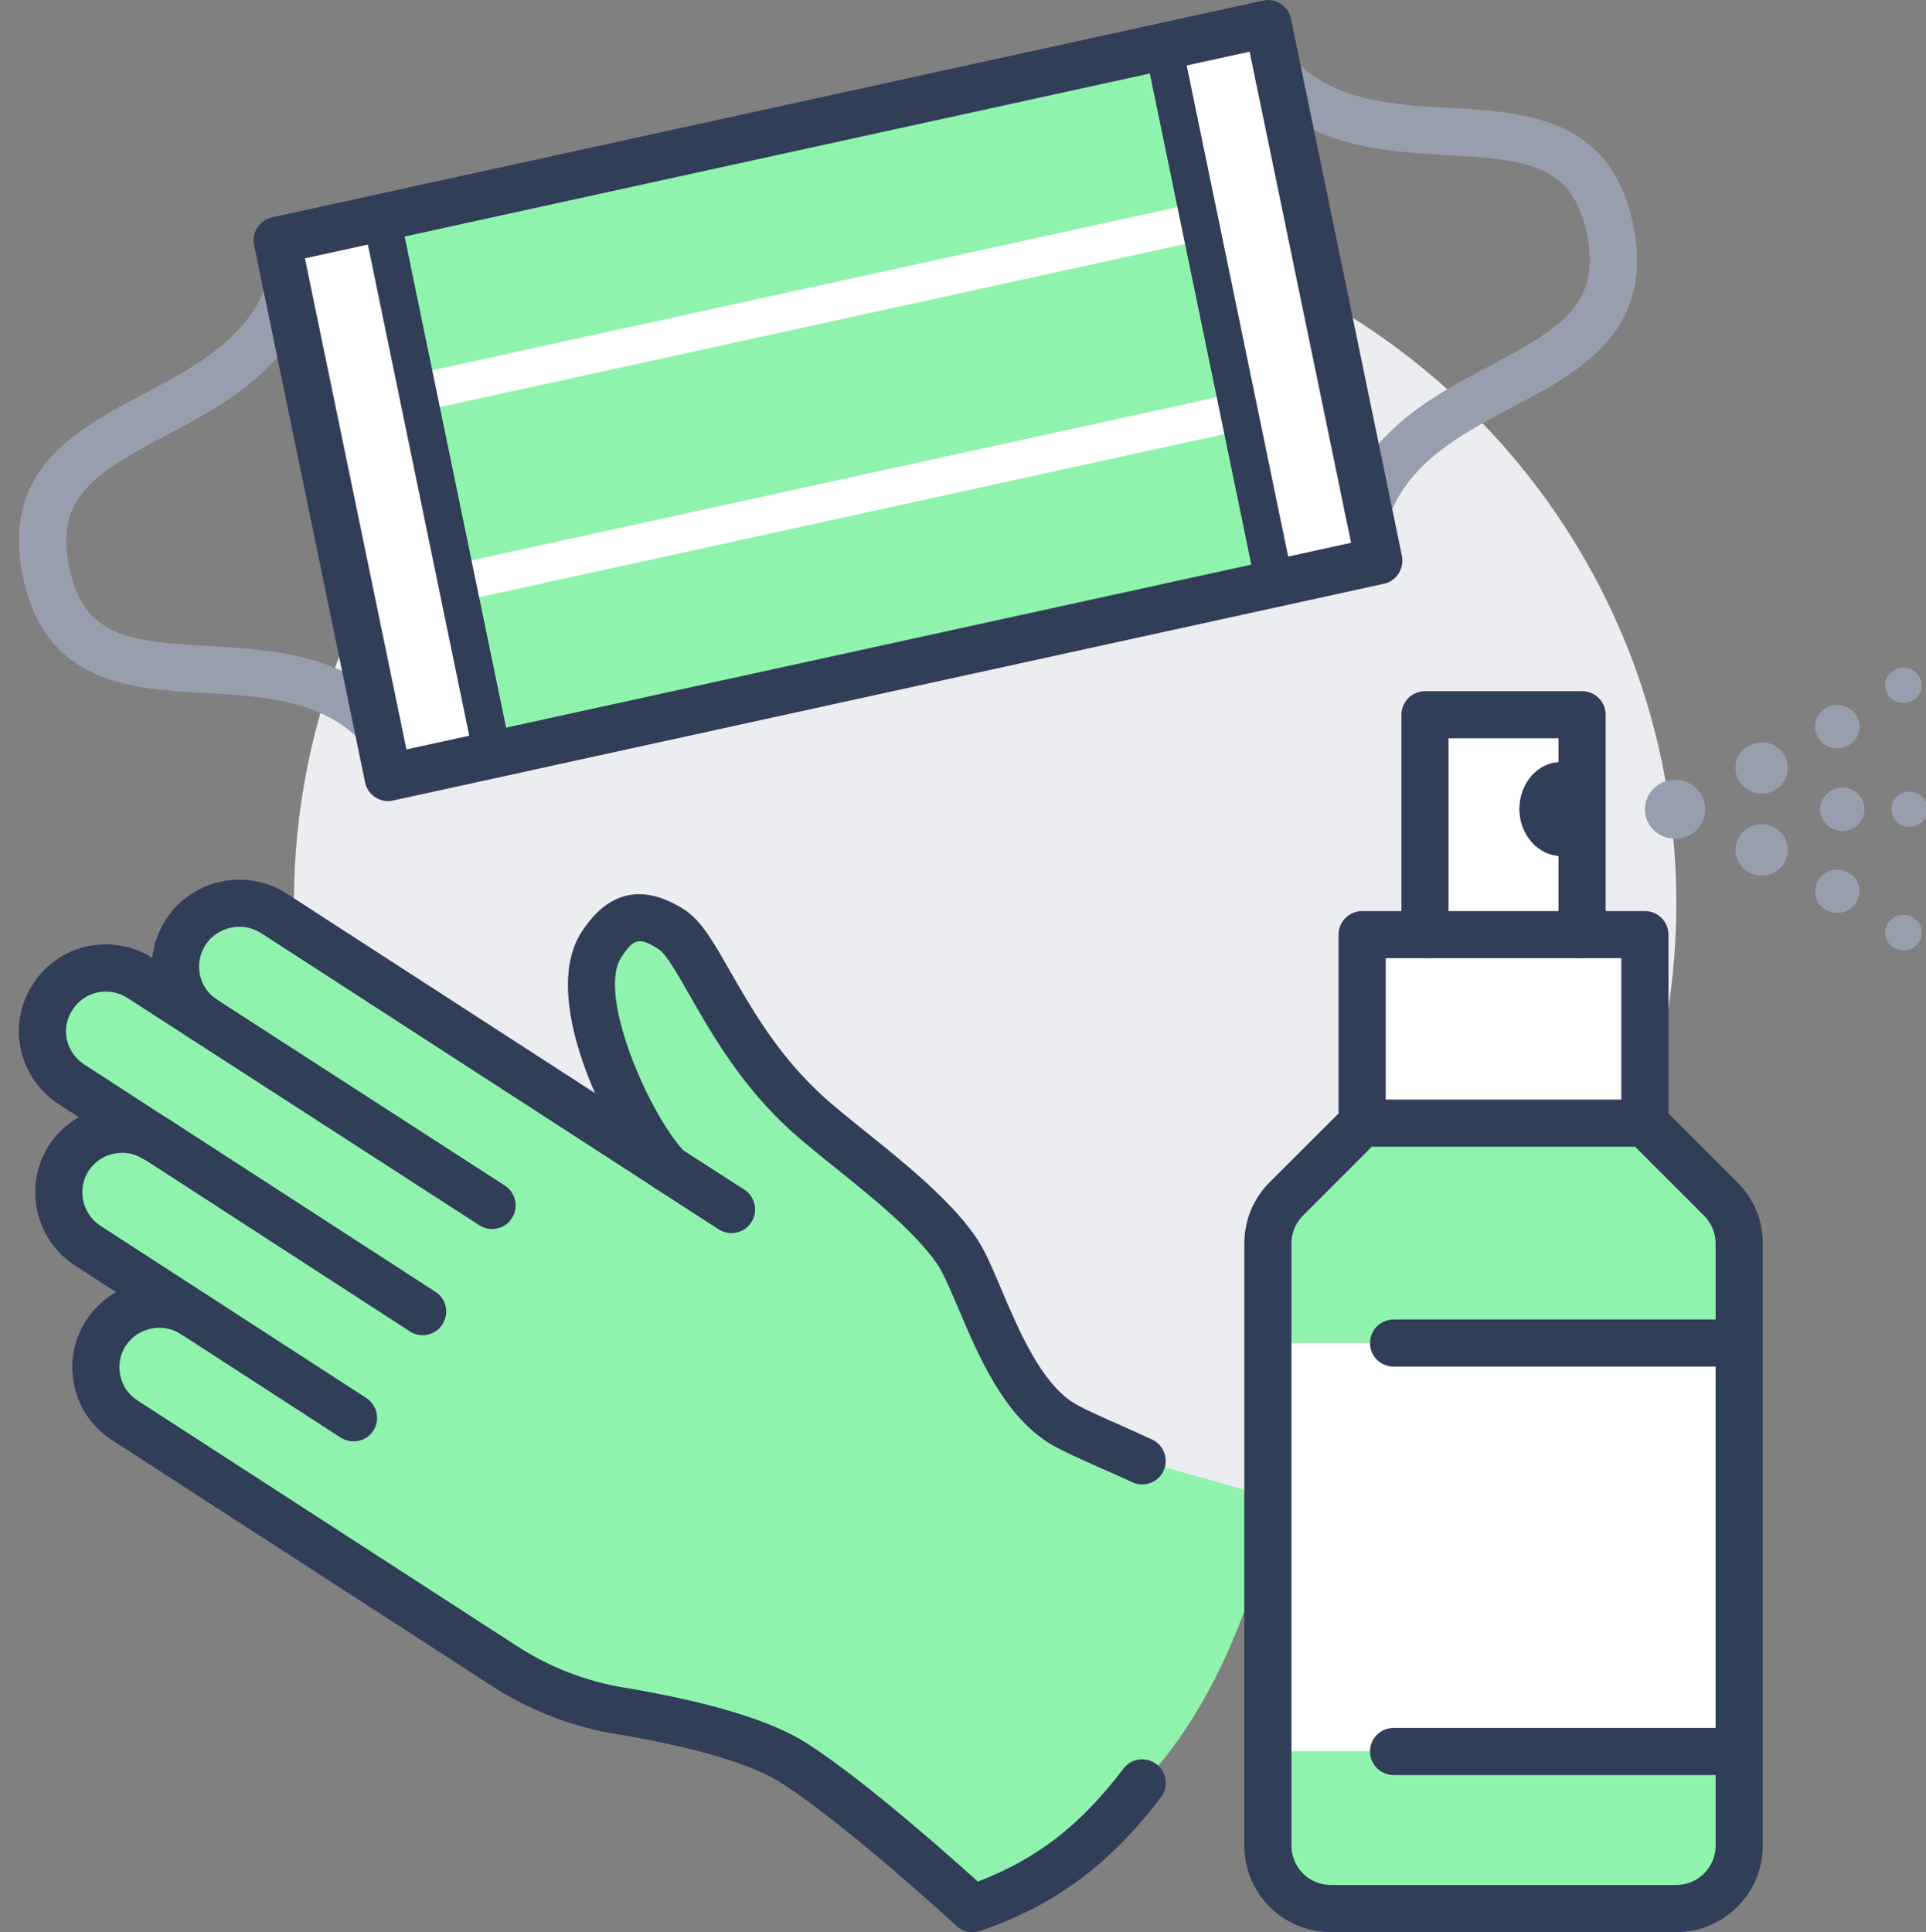
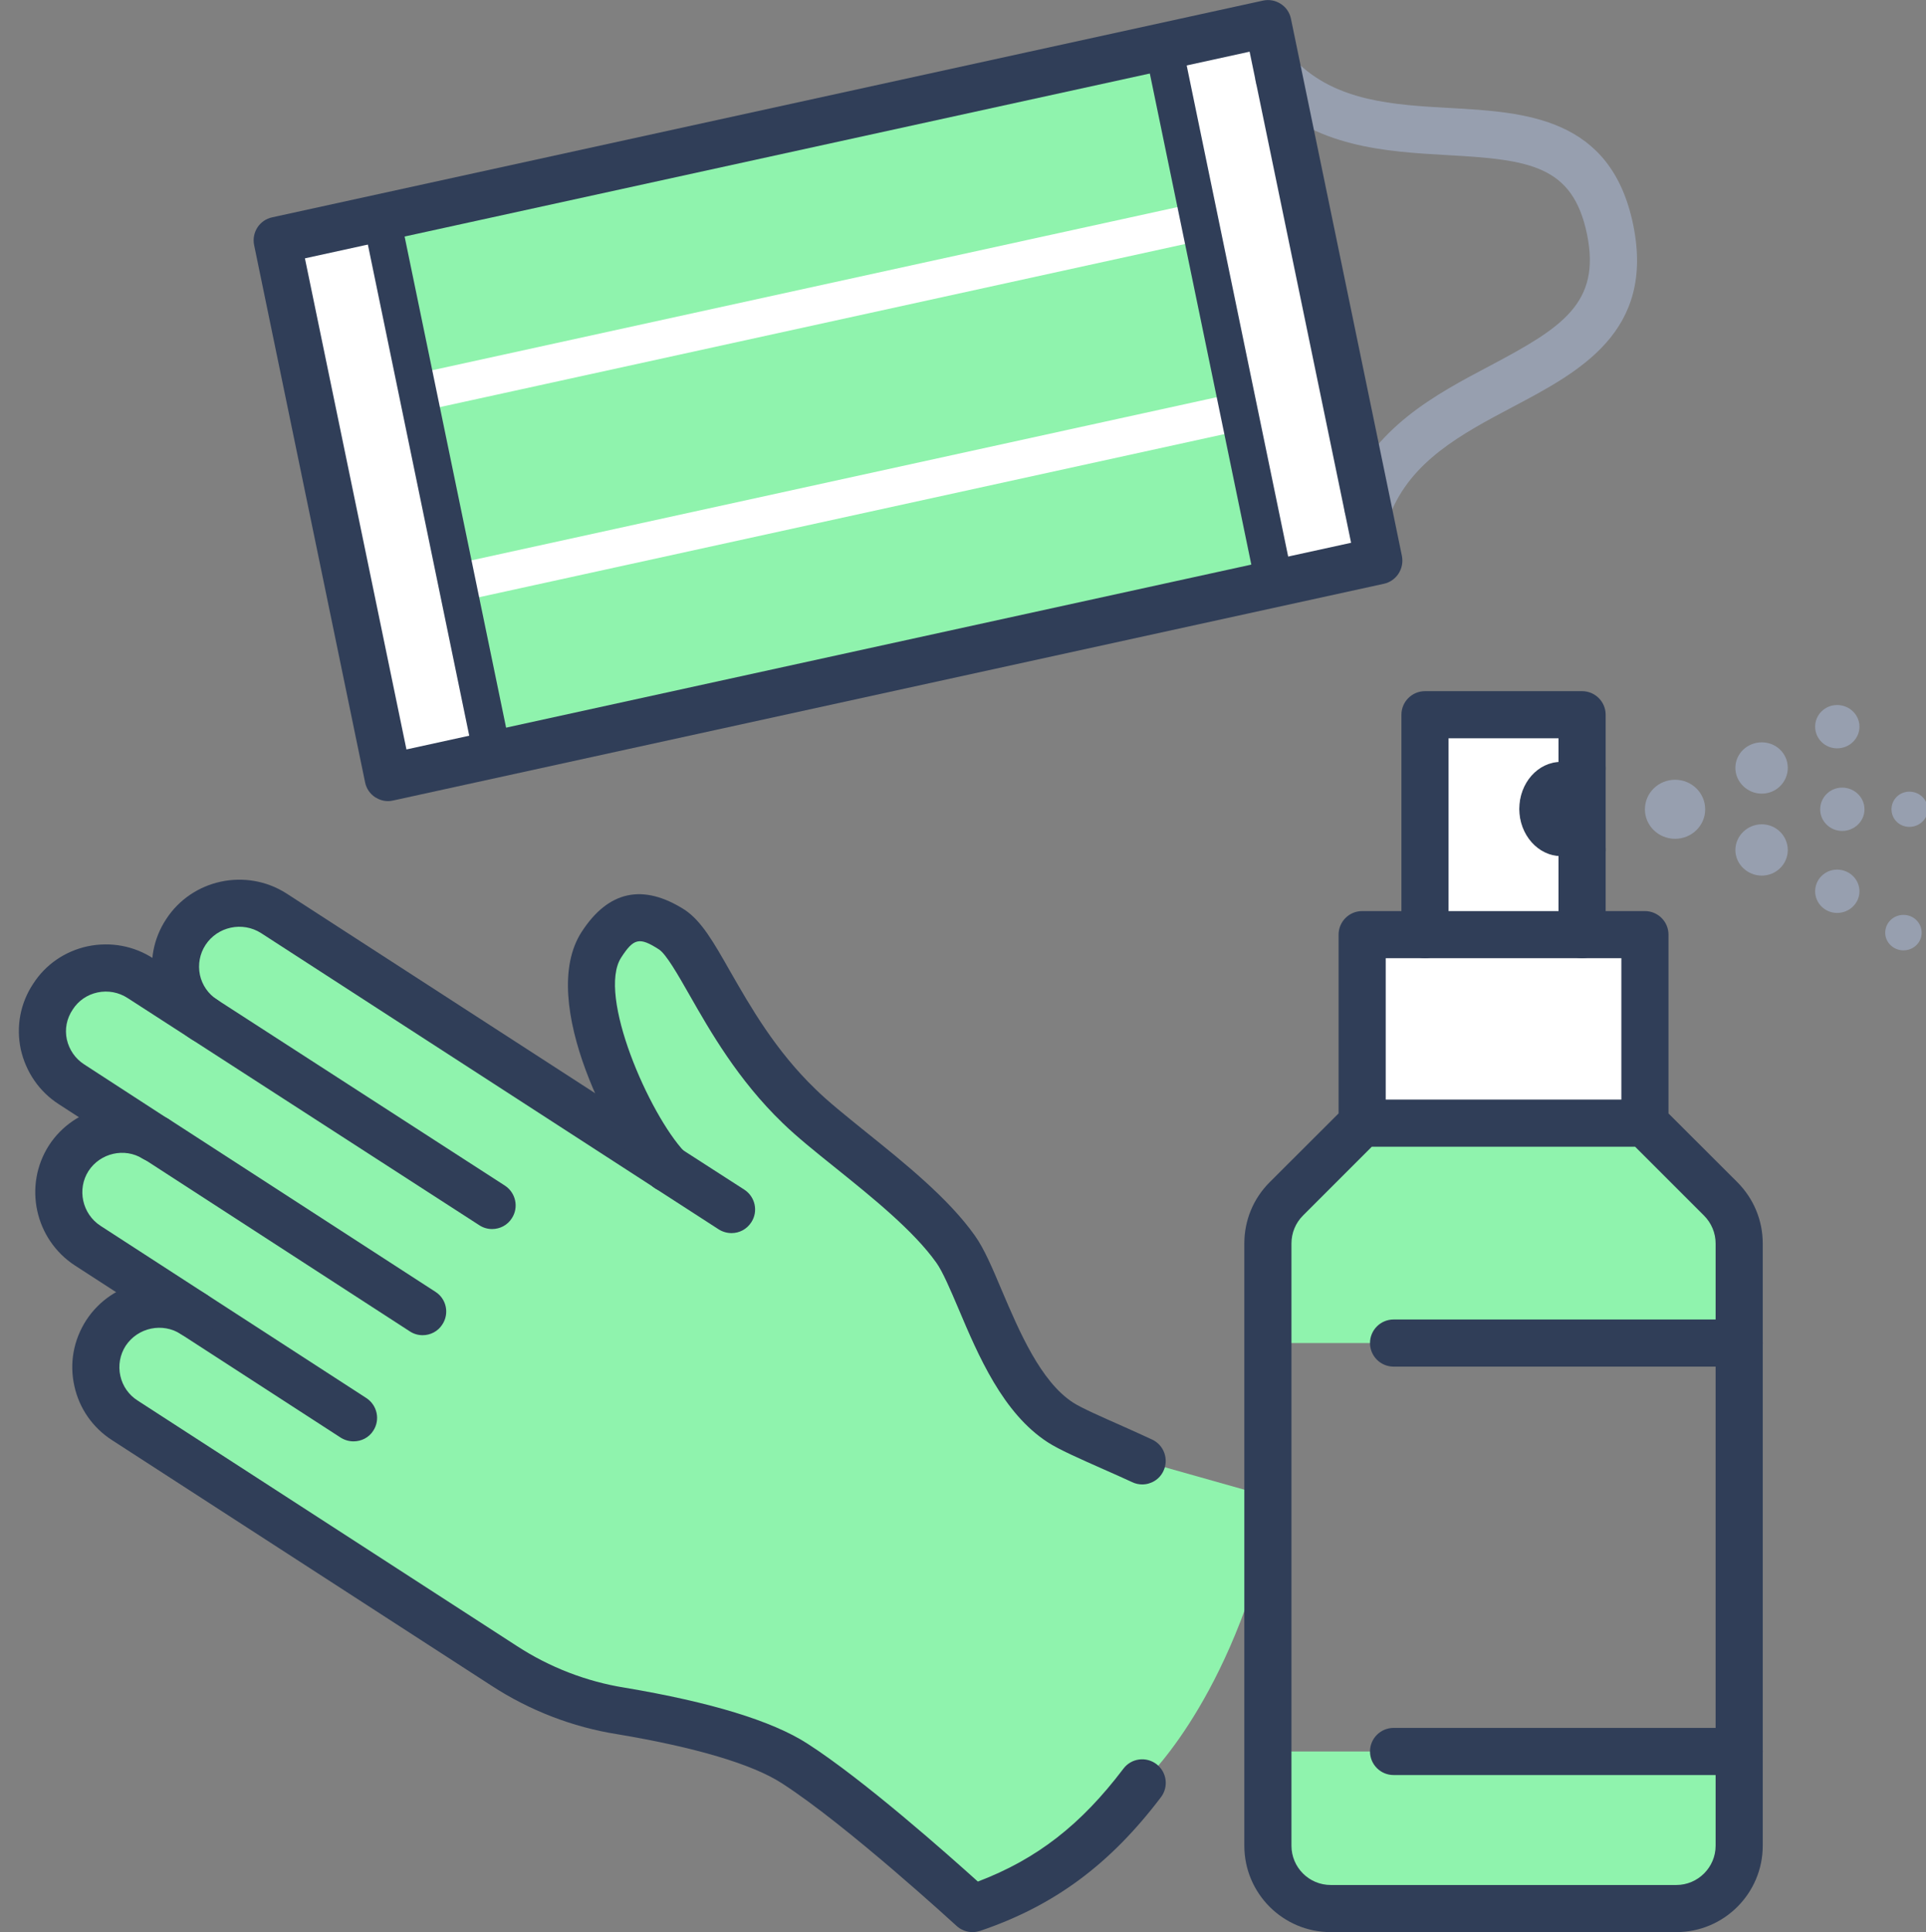
<svg xmlns="http://www.w3.org/2000/svg" height="61.5" preserveAspectRatio="xMidYMid meet" version="1.0" viewBox="-0.6 -0.0 61.3 61.5" width="61.3" zoomAndPan="magnify">
  <rect x="-0.6" y="-0.0" width="61.3" height="61.5" fill="#808080" stroke="none" />
  <defs>
    <clipPath id="a">
      <path d="M 59 25 L 60.75 25 L 60.75 27 L 59 27 Z M 59 25" />
    </clipPath>
    <clipPath id="b">
      <path d="M 59 29 L 60.75 29 L 60.75 31 L 59 31 Z M 59 29" />
    </clipPath>
    <clipPath id="c">
      <path d="M 59 21 L 60.75 21 L 60.75 23 L 59 23 Z M 59 21" />
    </clipPath>
    <clipPath id="d">
      <path d="M 39 29 L 56 29 L 56 61.5 L 39 61.5 Z M 39 29" />
    </clipPath>
    <clipPath id="e">
      <path d="M 1 40 L 37 40 L 37 61.5 L 1 61.5 Z M 1 40" />
    </clipPath>
  </defs>
  <g>
    <g id="change1_1">
-       <path d="M 52.754 28.75 C 52.754 16.598 42.902 6.75 30.754 6.75 C 18.602 6.75 8.754 16.598 8.754 28.75 C 8.754 40.902 18.602 50.75 30.754 50.75 C 42.902 50.75 52.754 40.902 52.754 28.75" fill="#ebedf0" />
-     </g>
+       </g>
    <g id="change2_2">
      <path d="M 58.031 26.449 C 57.645 26.449 57.332 26.141 57.332 25.762 C 57.332 25.379 57.645 25.07 58.031 25.07 C 58.422 25.07 58.742 25.379 58.742 25.762 C 58.742 26.141 58.422 26.449 58.031 26.449" fill="#979faf" />
    </g>
    <g id="change3_1">
      <path d="M 42.934 16.141 L 43.281 17.852 L 39.965 18.582 L 39.965 18.57 L 38.832 13.102 L 37.582 7.051 L 36.434 1.48 L 39.754 0.75 L 40.102 2.461 L 42.934 16.141" fill="#fff" />
    </g>
    <g id="change2_3">
      <path d="M 57.172 28.371 C 57.172 27.988 57.484 27.68 57.871 27.68 C 58.262 27.68 58.582 27.988 58.582 28.371 C 58.582 28.75 58.262 29.059 57.871 29.059 C 57.484 29.059 57.172 28.75 57.172 28.371" fill="#979faf" />
    </g>
    <g id="change2_4">
      <path d="M 55.473 23.629 C 55.934 23.629 56.301 23.988 56.301 24.441 C 56.301 24.891 55.934 25.262 55.473 25.262 C 55.012 25.262 54.633 24.891 54.633 24.441 C 54.633 23.988 55.012 23.629 55.473 23.629" fill="#979faf" />
    </g>
    <g id="change4_1">
      <path d="M 54.754 55.75 L 54.754 58.75 C 54.754 59.852 53.852 60.75 52.754 60.75 L 41.754 60.75 C 40.652 60.75 39.754 59.852 39.754 58.75 L 39.754 55.75 L 54.754 55.75" fill="#8ff3ad" />
    </g>
    <g id="change4_2">
      <path d="M 5.902 32.449 C 4.973 31.852 4.703 30.602 5.312 29.668 C 5.922 28.73 7.172 28.469 8.113 29.07 L 20.645 37.18 C 19.473 35.941 17.441 31.762 18.543 30.07 C 19.203 29.051 19.871 29.012 20.781 29.59 C 21.684 30.18 22.492 32.949 24.832 35.211 C 26.031 36.379 28.621 38.082 29.812 39.762 C 30.582 40.84 31.324 44.102 33.152 45.281 C 33.594 45.559 34.754 46.039 35.754 46.5 L 39.754 47.629 L 39.754 48.832 C 38.371 54.41 35.754 56.75 35.754 56.75 C 34.203 58.801 32.562 60 30.352 60.75 C 30.352 60.75 26.832 57.512 24.691 56.129 C 23.371 55.281 20.895 54.75 19.164 54.461 C 17.844 54.25 16.574 53.762 15.453 53.031 L 3.375 45.211 C 2.434 44.609 2.172 43.359 2.773 42.43 C 3.383 41.5 4.633 41.23 5.574 41.84 L 2.191 39.648 C 1.254 39.039 0.992 37.789 1.594 36.859 C 2.191 35.941 3.414 35.668 4.332 36.238 L 1.672 34.512 C 1.223 34.219 0.914 33.77 0.793 33.238 C 0.684 32.719 0.781 32.18 1.082 31.73 C 1.684 30.789 2.941 30.531 3.875 31.141 L 5.902 32.449" fill="#8ff3ad" />
    </g>
    <g clip-path="url(#a)" id="change2_10">
      <path d="M 60.754 25.762 C 60.754 26.07 60.492 26.32 60.172 26.32 C 59.852 26.32 59.602 26.07 59.602 25.762 C 59.602 25.449 59.852 25.199 60.172 25.199 C 60.492 25.199 60.754 25.449 60.754 25.762" fill="#979faf" />
    </g>
    <g id="change4_3">
      <path d="M 39.965 18.57 L 39.965 18.582 L 15.074 24.02 L 13.941 18.551 L 38.832 13.102 L 39.965 18.57" fill="#8ff3ad" />
    </g>
    <g id="change3_2">
-       <path d="M 54.754 42.75 L 54.754 55.75 L 39.754 55.75 L 39.754 42.75 L 54.754 42.75" fill="#fff" />
-     </g>
+       </g>
    <g id="change4_4">
      <path d="M 36.434 1.48 L 37.582 7.051 L 12.691 12.5 L 11.543 6.93 L 11.543 6.918 L 36.434 1.48" fill="#8ff3ad" />
    </g>
    <g clip-path="url(#b)" id="change2_1">
      <path d="M 59.984 29.121 C 60.301 29.121 60.562 29.371 60.562 29.691 C 60.562 30 60.301 30.25 59.984 30.25 C 59.664 30.25 59.402 30 59.402 29.691 C 59.402 29.371 59.664 29.121 59.984 29.121" fill="#979faf" />
    </g>
    <g id="change4_5">
      <path d="M 54.754 39.582 L 54.754 42.75 L 39.754 42.75 L 39.754 39.582 C 39.754 39.051 39.965 38.539 40.344 38.16 L 42.754 35.75 L 51.754 35.75 L 54.164 38.16 C 54.543 38.539 54.754 39.051 54.754 39.582" fill="#8ff3ad" />
    </g>
    <g id="change2_5">
      <path d="M 56.301 27.059 C 56.301 27.5 55.934 27.871 55.473 27.871 C 55.012 27.871 54.633 27.5 54.633 27.059 C 54.633 26.609 55.012 26.238 55.473 26.238 C 55.934 26.238 56.301 26.609 56.301 27.059" fill="#979faf" />
    </g>
    <g id="change2_6">
      <path d="M 58.582 23.129 C 58.582 23.512 58.262 23.82 57.871 23.82 C 57.484 23.82 57.172 23.512 57.172 23.129 C 57.172 22.75 57.484 22.441 57.871 22.441 C 58.262 22.441 58.582 22.75 58.582 23.129" fill="#979faf" />
    </g>
    <g clip-path="url(#c)" id="change2_11">
-       <path d="M 59.984 21.25 C 60.301 21.25 60.562 21.5 60.562 21.809 C 60.562 22.129 60.301 22.379 59.984 22.379 C 59.664 22.379 59.402 22.129 59.402 21.809 C 59.402 21.5 59.664 21.25 59.984 21.25" fill="#979faf" />
-     </g>
+       </g>
    <g id="change3_3">
      <path d="M 13.941 18.551 L 15.074 24.02 L 11.754 24.75 L 11.402 23.039 L 8.574 9.359 L 8.223 7.648 L 11.543 6.918 L 11.543 6.93 L 12.691 12.5 L 13.941 18.551" fill="#fff" />
    </g>
    <g id="change5_1">
      <path d="M 49.754 24.449 L 49.754 27.051 C 49.562 27.168 49.324 27.25 49.082 27.25 C 48.352 27.25 47.754 26.57 47.754 25.75 C 47.754 24.918 48.352 24.25 49.082 24.25 C 49.324 24.25 49.562 24.32 49.754 24.449" fill="#303e58" />
    </g>
    <g id="change2_7">
      <path d="M 52.715 24.82 C 53.242 24.82 53.672 25.238 53.672 25.762 C 53.672 26.281 53.242 26.699 52.715 26.699 C 52.184 26.699 51.754 26.281 51.754 25.762 C 51.754 25.238 52.184 24.82 52.715 24.82" fill="#979faf" />
    </g>
    <g id="change3_4">
      <path d="M 51.754 29.75 L 51.754 35.75 L 42.754 35.75 L 42.754 29.75 L 51.754 29.75" fill="#fff" />
    </g>
    <g id="change4_6">
      <path d="M 37.582 7.051 L 38.832 13.102 L 13.941 18.551 L 12.691 12.5 L 37.582 7.051" fill="#8ff3ad" />
    </g>
    <g id="change3_5">
      <path d="M 49.754 29.75 L 44.754 29.75 L 44.754 22.75 L 49.754 22.75 L 49.754 24.449 C 49.562 24.32 49.324 24.25 49.082 24.25 C 48.352 24.25 47.754 24.918 47.754 25.75 C 47.754 26.57 48.352 27.25 49.082 27.25 C 49.324 27.25 49.562 27.168 49.754 27.051 L 49.754 29.75" fill="#fff" />
    </g>
    <g id="change3_6">
      <path d="M 12.691 13.102 C 12.418 13.102 12.168 12.91 12.105 12.629 C 12.035 12.305 12.242 11.984 12.566 11.914 L 37.457 6.465 C 37.781 6.391 38.098 6.598 38.168 6.922 C 38.238 7.246 38.035 7.566 37.711 7.637 L 12.82 13.086 C 12.777 13.094 12.734 13.102 12.691 13.102" fill="#fff" />
    </g>
    <g id="change3_7">
      <path d="M 13.941 19.148 C 13.668 19.148 13.418 18.957 13.355 18.68 C 13.285 18.355 13.492 18.035 13.816 17.965 L 38.707 12.516 C 39.031 12.445 39.348 12.648 39.418 12.973 C 39.488 13.297 39.285 13.613 38.961 13.688 L 14.07 19.137 C 14.027 19.145 13.984 19.148 13.941 19.148" fill="#fff" />
    </g>
    <g id="change2_8">
      <path d="M 42.934 16.891 C 42.844 16.891 42.754 16.875 42.664 16.84 C 42.281 16.695 42.086 16.262 42.23 15.871 C 43.094 13.609 45.086 12.559 46.84 11.633 C 49.102 10.434 50.363 9.652 49.91 7.453 C 49.457 5.262 48.078 5.082 45.473 4.938 C 43.5 4.824 41.262 4.699 39.57 2.988 C 39.277 2.691 39.281 2.219 39.578 1.926 C 39.871 1.637 40.344 1.637 40.637 1.934 C 41.922 3.234 43.77 3.34 45.559 3.438 C 47.953 3.574 50.672 3.727 51.379 7.148 C 52.082 10.559 49.668 11.832 47.539 12.957 C 45.945 13.801 44.297 14.672 43.633 16.406 C 43.52 16.707 43.234 16.891 42.934 16.891" fill="#979faf" />
    </g>
    <g id="change2_9">
-       <path d="M 11.402 23.789 C 11.211 23.789 11.016 23.715 10.867 23.566 C 9.582 22.266 7.734 22.16 5.949 22.062 C 3.551 21.926 0.836 21.773 0.129 18.352 C -0.578 14.941 1.836 13.668 3.965 12.543 C 5.562 11.699 7.211 10.828 7.871 9.094 C 8.02 8.707 8.453 8.512 8.84 8.66 C 9.227 8.805 9.422 9.238 9.273 9.629 C 8.41 11.891 6.422 12.941 4.668 13.867 C 2.402 15.066 1.145 15.848 1.598 18.047 C 2.051 20.238 3.43 20.418 6.031 20.562 C 8.008 20.676 10.246 20.801 11.938 22.512 C 12.227 22.809 12.223 23.281 11.93 23.574 C 11.785 23.719 11.594 23.789 11.402 23.789" fill="#979faf" />
-     </g>
+       </g>
    <g id="change5_2">
      <path d="M 44.754 30.5 C 44.34 30.5 44.004 30.164 44.004 29.75 L 44.004 22.75 C 44.004 22.336 44.34 22 44.754 22 L 49.754 22 C 50.168 22 50.504 22.336 50.504 22.75 L 50.504 24.449 C 50.504 24.863 50.168 25.199 49.754 25.199 C 49.34 25.199 49.004 24.863 49.004 24.449 L 49.004 23.5 L 45.504 23.5 L 45.504 29.75 C 45.504 30.164 45.168 30.5 44.754 30.5" fill="#303e58" />
    </g>
    <g id="change5_3">
      <path d="M 49.754 30.5 C 49.34 30.5 49.004 30.164 49.004 29.75 L 49.004 27.051 C 49.004 26.637 49.34 26.301 49.754 26.301 C 50.168 26.301 50.504 26.637 50.504 27.051 L 50.504 29.75 C 50.504 30.164 50.168 30.5 49.754 30.5" fill="#303e58" />
    </g>
    <g clip-path="url(#d)" id="change5_16">
      <path d="M 43.504 35 L 51.004 35 L 51.004 30.5 L 43.504 30.5 Z M 43.062 36.5 L 40.871 38.691 C 40.633 38.93 40.504 39.246 40.504 39.582 L 40.504 58.75 C 40.504 59.438 41.062 60 41.754 60 L 52.754 60 C 53.441 60 54.004 59.438 54.004 58.75 L 54.004 39.582 C 54.004 39.246 53.871 38.93 53.633 38.691 L 51.441 36.5 Z M 52.754 61.5 L 41.754 61.5 C 40.234 61.5 39.004 60.266 39.004 58.75 L 39.004 39.582 C 39.004 38.844 39.289 38.152 39.812 37.629 L 42.004 35.441 L 42.004 29.75 C 42.004 29.336 42.34 29 42.754 29 L 51.754 29 C 52.168 29 52.504 29.336 52.504 29.75 L 52.504 35.441 L 54.695 37.629 C 55.215 38.152 55.504 38.844 55.504 39.582 L 55.504 58.75 C 55.504 60.266 54.27 61.5 52.754 61.5" fill="#303e58" />
    </g>
    <g id="change5_4">
      <path d="M 54.754 43.5 L 43.754 43.5 C 43.34 43.5 43.004 43.164 43.004 42.75 C 43.004 42.336 43.34 42 43.754 42 L 54.754 42 C 55.168 42 55.504 42.336 55.504 42.75 C 55.504 43.164 55.168 43.5 54.754 43.5" fill="#303e58" />
    </g>
    <g id="change5_5">
      <path d="M 54.754 56.5 L 43.754 56.5 C 43.34 56.5 43.004 56.164 43.004 55.75 C 43.004 55.336 43.34 55 43.754 55 L 54.754 55 C 55.168 55 55.504 55.336 55.504 55.75 C 55.504 56.164 55.168 56.5 54.754 56.5" fill="#303e58" />
    </g>
    <g id="change5_6">
      <path d="M 49.754 27.801 C 49.34 27.801 49.004 27.465 49.004 27.051 L 49.004 24.449 C 49.004 24.035 49.34 23.699 49.754 23.699 C 50.168 23.699 50.504 24.035 50.504 24.449 L 50.504 27.051 C 50.504 27.465 50.168 27.801 49.754 27.801" fill="#303e58" />
    </g>
    <g id="change5_7">
      <path d="M 9.105 8.223 L 12.336 23.855 L 42.402 17.277 L 39.172 1.645 Z M 11.754 25.5 C 11.609 25.5 11.469 25.457 11.344 25.379 C 11.176 25.27 11.059 25.098 11.02 24.902 L 7.488 7.801 C 7.406 7.398 7.66 7.004 8.062 6.918 L 39.594 0.02 C 39.789 -0.023 39.992 0.012 40.16 0.121 C 40.332 0.23 40.449 0.402 40.488 0.598 L 43.668 15.988 L 44.02 17.699 C 44.098 18.102 43.844 18.496 43.445 18.582 L 11.914 25.48 C 11.859 25.492 11.805 25.5 11.754 25.5" fill="#303e58" />
    </g>
    <g id="change5_8">
      <path d="M 15.074 24.621 C 14.793 24.621 14.543 24.426 14.484 24.141 L 10.957 7.051 C 10.887 6.727 11.098 6.41 11.422 6.344 C 11.746 6.273 12.062 6.484 12.129 6.809 L 15.66 23.898 C 15.727 24.223 15.52 24.539 15.195 24.605 C 15.152 24.617 15.113 24.621 15.074 24.621" fill="#303e58" />
    </g>
    <g id="change5_9">
      <path d="M 39.965 19.168 C 39.684 19.168 39.434 18.973 39.375 18.691 L 35.844 1.602 C 35.777 1.277 35.988 0.961 36.312 0.895 C 36.637 0.824 36.953 1.035 37.02 1.359 L 40.551 18.449 C 40.617 18.773 40.41 19.09 40.086 19.156 C 40.043 19.164 40.004 19.168 39.965 19.168" fill="#303e58" />
    </g>
    <g id="change5_10">
      <path d="M 22.684 39.25 C 22.543 39.25 22.402 39.211 22.277 39.133 L 20.246 37.82 C 19.898 37.594 19.797 37.133 20.023 36.781 C 20.246 36.434 20.711 36.336 21.059 36.559 L 23.09 37.867 C 23.438 38.094 23.539 38.559 23.312 38.906 C 23.168 39.129 22.93 39.25 22.684 39.25" fill="#303e58" />
    </g>
    <g id="change5_11">
      <path d="M 20.645 37.93 C 20.504 37.93 20.359 37.891 20.234 37.809 L 7.707 29.699 C 7.117 29.324 6.324 29.492 5.941 30.078 C 5.758 30.359 5.695 30.695 5.762 31.027 C 5.832 31.355 6.027 31.637 6.309 31.82 C 6.656 32.043 6.758 32.508 6.531 32.855 C 6.309 33.207 5.844 33.305 5.496 33.082 C 4.875 32.68 4.449 32.059 4.297 31.336 C 4.145 30.613 4.281 29.875 4.688 29.258 C 5.512 27.988 7.23 27.617 8.516 28.438 L 21.051 36.551 C 21.398 36.777 21.496 37.238 21.273 37.59 C 21.129 37.809 20.887 37.93 20.645 37.93" fill="#303e58" />
    </g>
    <g id="change5_12">
      <path d="M 15.062 39.121 C 14.922 39.121 14.781 39.082 14.656 39 L 3.465 31.77 C 3.176 31.582 2.836 31.52 2.504 31.59 C 2.176 31.66 1.895 31.852 1.715 32.133 C 1.52 32.422 1.457 32.758 1.527 33.086 C 1.602 33.414 1.797 33.699 2.078 33.879 L 4.742 35.609 C 5.09 35.836 5.188 36.301 4.961 36.648 C 4.734 36.996 4.27 37.094 3.926 36.867 L 1.262 35.141 C 0.652 34.746 0.227 34.129 0.062 33.406 C -0.094 32.668 0.047 31.93 0.457 31.312 C 0.848 30.703 1.465 30.277 2.188 30.121 C 2.918 29.969 3.664 30.105 4.285 30.512 L 15.469 37.738 C 15.816 37.965 15.918 38.43 15.691 38.777 C 15.551 39 15.309 39.121 15.062 39.121" fill="#303e58" />
    </g>
    <g id="change5_13">
      <path d="M 12.852 42.5 C 12.711 42.5 12.57 42.461 12.445 42.379 L 3.977 36.891 C 3.629 36.664 3.527 36.199 3.754 35.852 C 3.98 35.504 4.445 35.406 4.789 35.633 L 13.262 41.121 C 13.609 41.344 13.707 41.809 13.48 42.156 C 13.34 42.379 13.098 42.5 12.852 42.5" fill="#303e58" />
    </g>
    <g id="change5_14">
      <path d="M 10.652 45.879 C 10.512 45.879 10.371 45.84 10.246 45.762 L 1.785 40.281 C 0.508 39.449 0.137 37.734 0.961 36.453 C 1.773 35.207 3.453 34.824 4.711 35.594 C 5.031 35.777 5.195 36.172 5.055 36.523 C 4.906 36.91 4.496 37.109 4.109 36.957 C 4.066 36.941 3.977 36.902 3.938 36.879 C 3.363 36.523 2.594 36.699 2.219 37.27 C 1.844 37.852 2.016 38.641 2.602 39.02 L 11.059 44.5 C 11.406 44.727 11.508 45.191 11.281 45.539 C 11.141 45.762 10.898 45.879 10.652 45.879" fill="#303e58" />
    </g>
    <g clip-path="url(#e)" id="change5_17">
      <path d="M 30.352 61.5 C 30.168 61.5 29.984 61.43 29.844 61.301 C 29.809 61.27 26.348 58.09 24.285 56.762 C 23.352 56.156 21.535 55.617 19.039 55.199 C 17.629 54.977 16.246 54.441 15.043 53.656 L 2.965 45.84 C 2.352 45.445 1.922 44.832 1.766 44.113 C 1.605 43.387 1.742 42.648 2.145 42.023 C 2.98 40.742 4.703 40.383 5.98 41.211 C 6.328 41.434 6.426 41.902 6.203 42.246 C 5.977 42.598 5.512 42.695 5.164 42.469 C 4.574 42.086 3.785 42.254 3.398 42.84 C 3.219 43.121 3.156 43.461 3.23 43.793 C 3.301 44.117 3.496 44.398 3.777 44.578 L 15.859 52.398 C 16.891 53.07 18.074 53.527 19.281 53.719 C 22.023 54.18 23.977 54.777 25.098 55.5 C 26.902 56.66 29.582 59.043 30.523 59.891 C 32.402 59.176 33.805 58.082 35.156 56.297 C 35.406 55.965 35.875 55.902 36.207 56.152 C 36.535 56.402 36.602 56.871 36.352 57.203 C 34.73 59.344 32.957 60.66 30.594 61.461 C 30.516 61.484 30.434 61.5 30.352 61.5" fill="#303e58" />
    </g>
    <g id="change5_15">
      <path d="M 35.754 47.25 C 35.648 47.25 35.539 47.227 35.441 47.18 C 35.145 47.043 34.836 46.906 34.535 46.773 C 33.77 46.434 33.105 46.141 32.75 45.91 C 31.32 44.988 30.535 43.145 29.906 41.656 C 29.648 41.051 29.406 40.48 29.203 40.195 C 28.484 39.18 27.164 38.117 26 37.18 C 25.355 36.664 24.75 36.176 24.309 35.746 C 22.883 34.371 21.996 32.812 21.348 31.676 C 20.98 31.031 20.602 30.367 20.371 30.219 C 19.75 29.82 19.57 29.863 19.172 30.477 C 18.395 31.672 20.066 35.473 21.188 36.664 C 21.469 36.965 21.465 37.438 21.172 37.723 C 20.875 38.008 20.414 38.012 20.121 37.719 L 20.113 37.711 C 18.969 36.5 16.469 31.883 17.914 29.66 C 18.762 28.352 19.863 28.113 21.188 28.957 C 21.727 29.312 22.113 29.992 22.648 30.934 C 23.289 32.051 24.082 33.441 25.355 34.668 C 25.746 35.055 26.328 35.52 26.941 36.016 C 28.18 37.012 29.59 38.145 30.426 39.328 C 30.723 39.742 30.984 40.359 31.285 41.074 C 31.836 42.367 32.52 43.98 33.559 44.648 C 33.816 44.816 34.492 45.113 35.145 45.402 C 35.449 45.539 35.766 45.68 36.066 45.82 C 36.441 45.992 36.605 46.438 36.434 46.812 C 36.309 47.09 36.035 47.25 35.754 47.25" fill="#303e58" />
    </g>
  </g>
</svg>